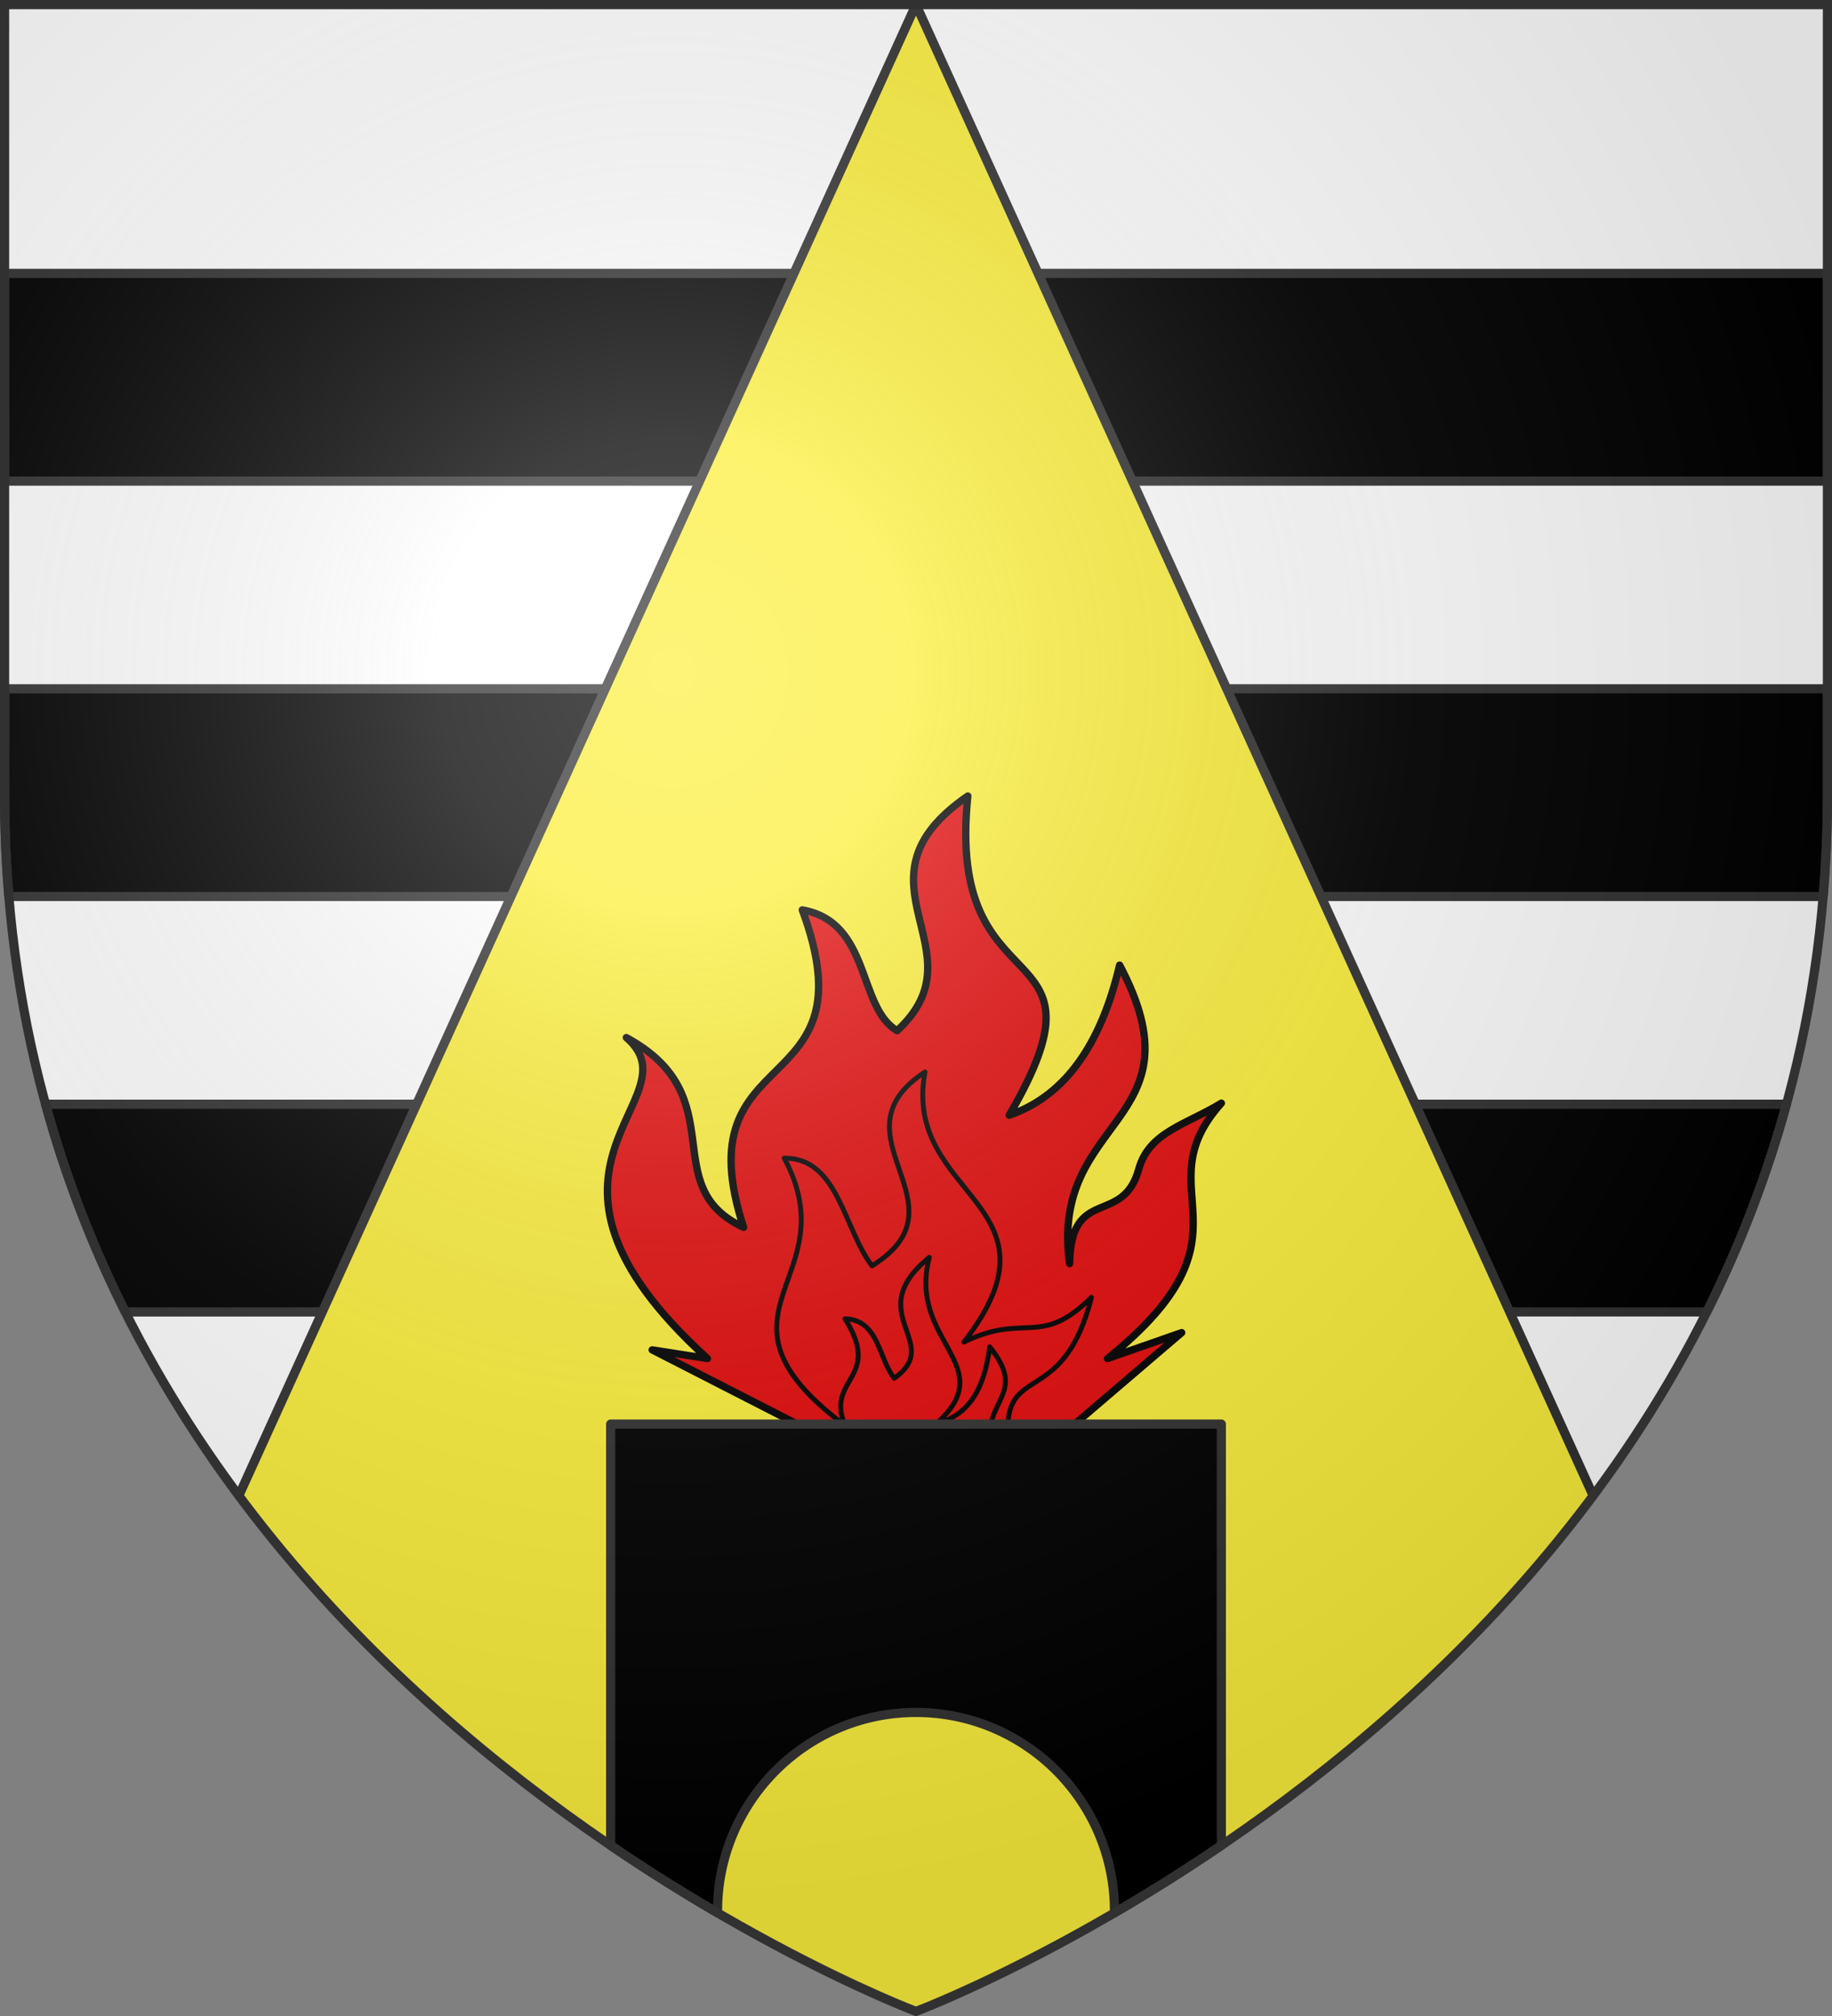
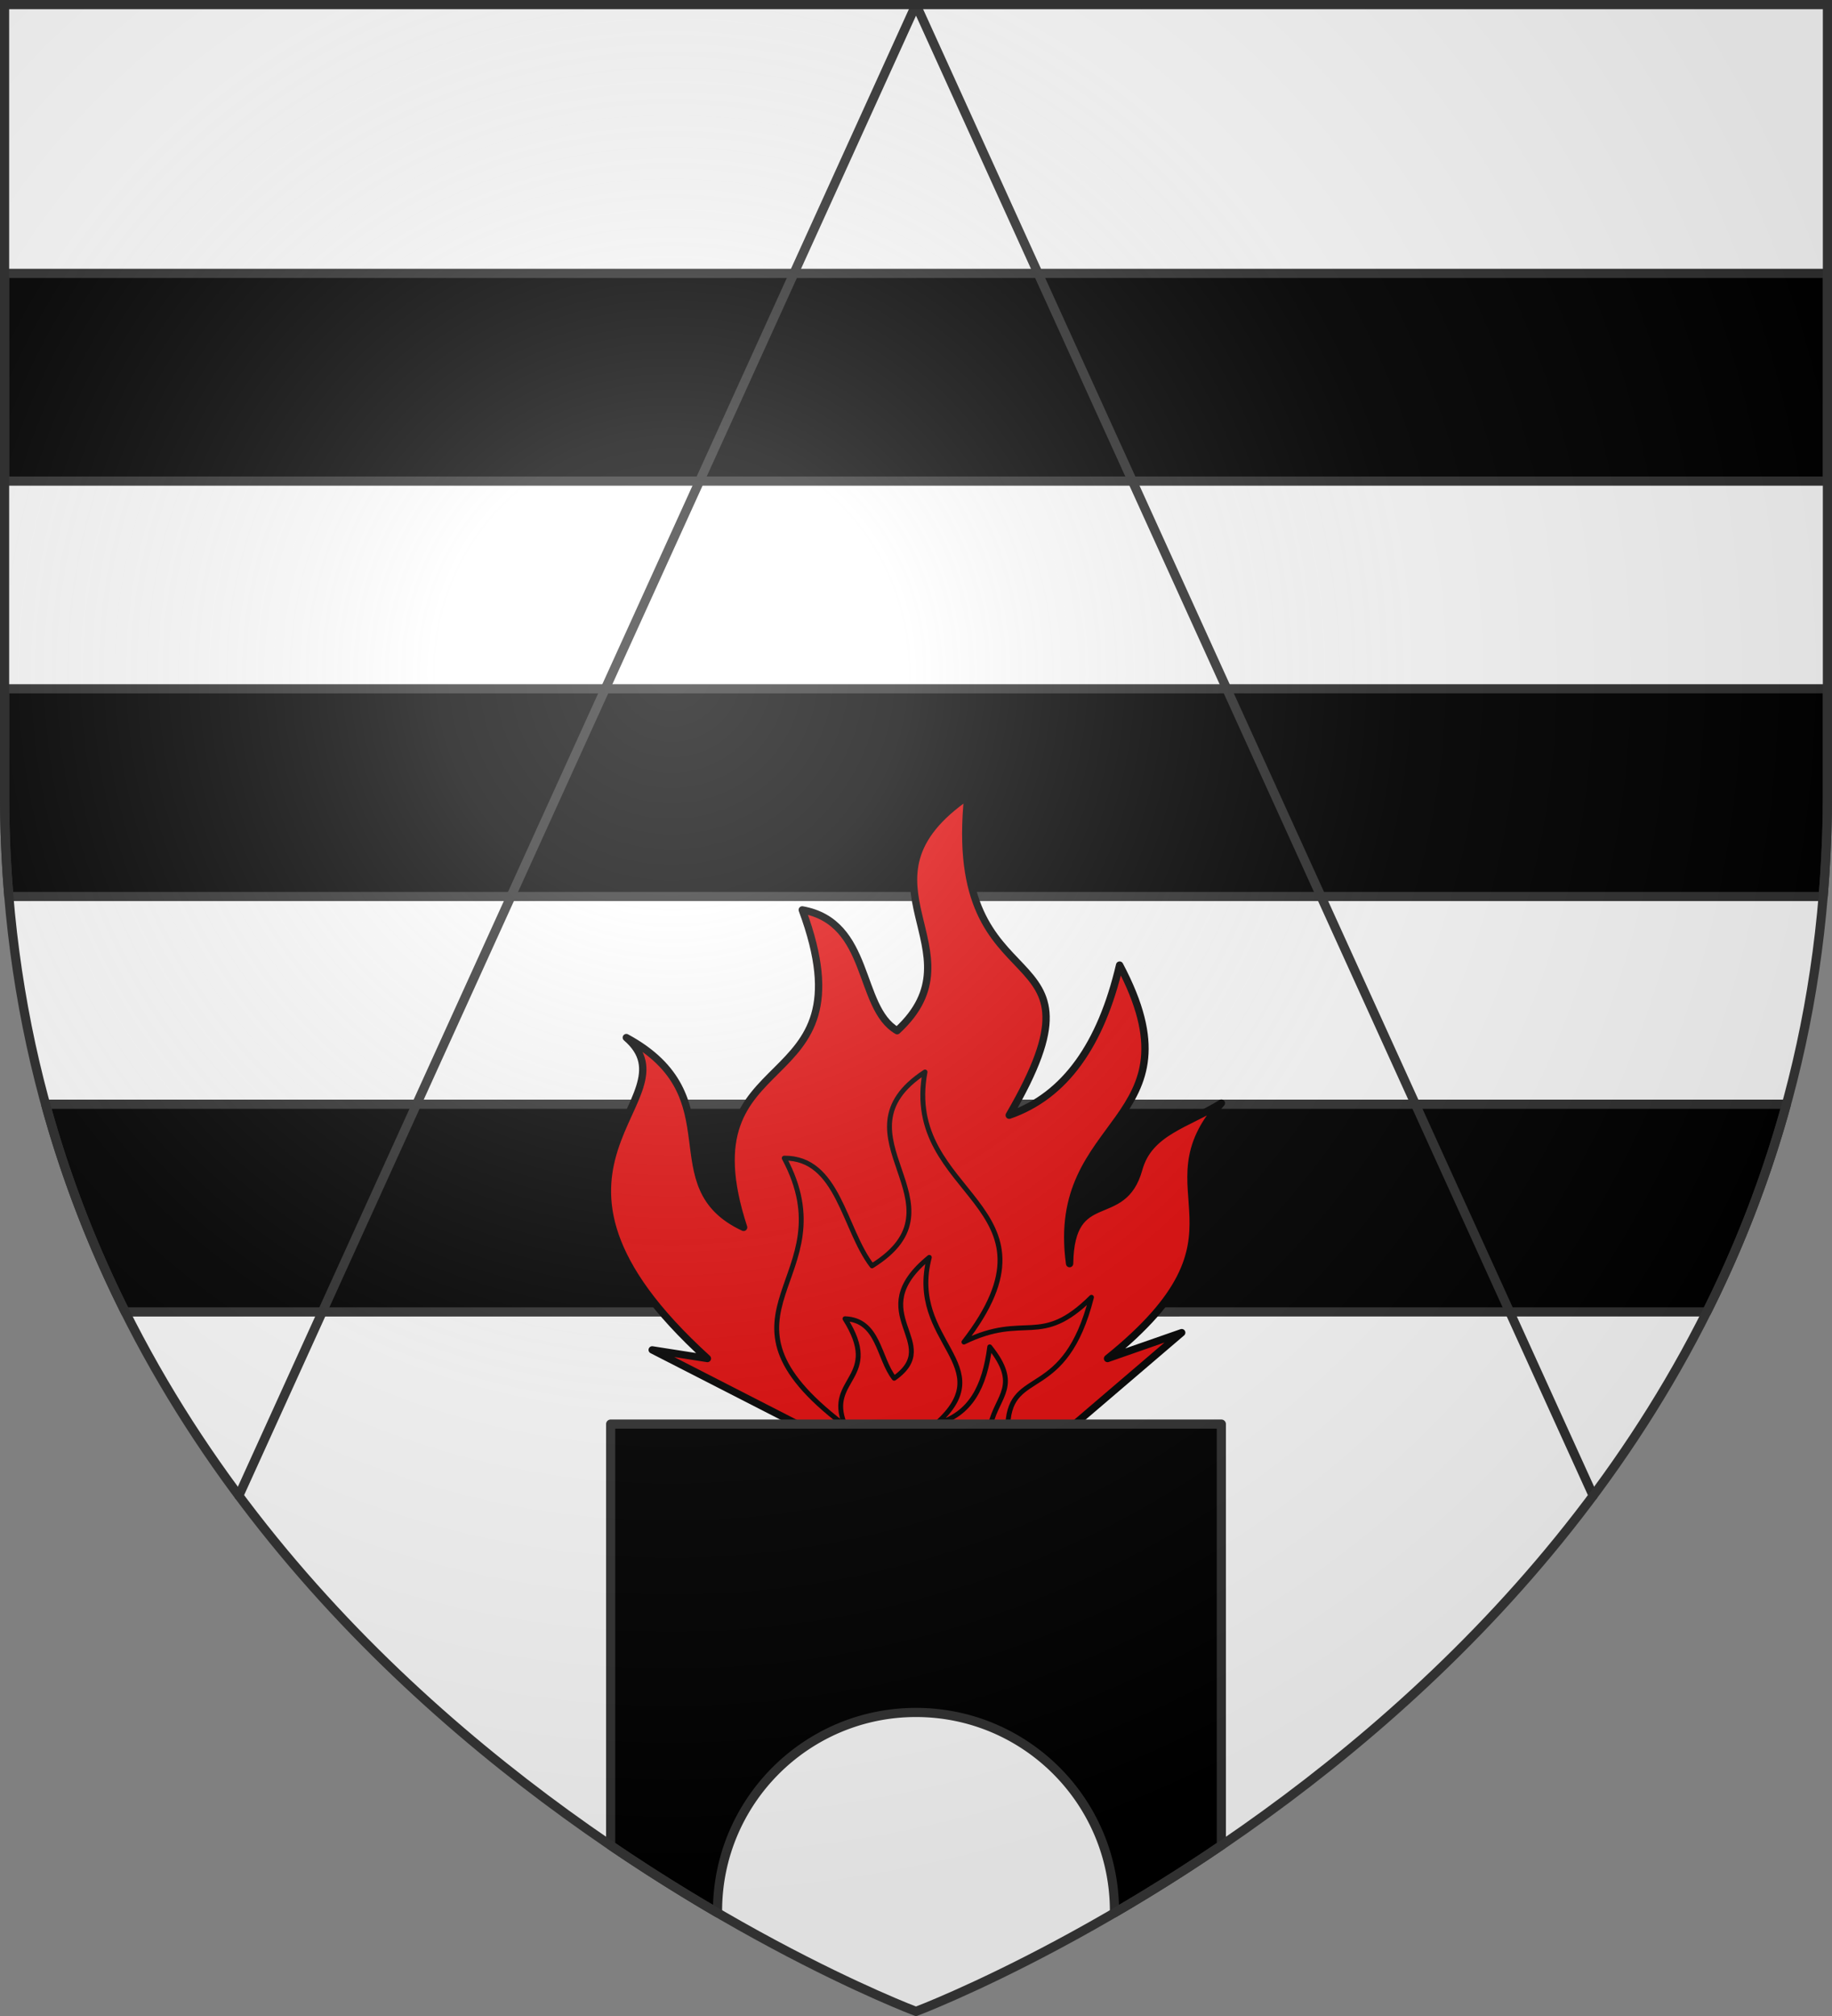
<svg xmlns="http://www.w3.org/2000/svg" xmlns:xlink="http://www.w3.org/1999/xlink" width="600" height="660" version="1.0">
  <rect width="100%" height="100%" fill="#808080" stroke="none" />
  <defs>
    <g id="b">
      <path id="a" d="M0 0v1h.5z" transform="rotate(18 3.157 -.5)" />
      <use xlink:href="#a" width="810" height="540" transform="scale(-1 1)" />
    </g>
    <g id="c">
      <use xlink:href="#b" width="810" height="540" transform="rotate(72)" />
      <use xlink:href="#b" width="810" height="540" transform="rotate(144)" />
    </g>
    <g id="e">
      <path id="d" d="M0 0v1h.5z" transform="rotate(18 3.157 -.5)" />
      <use xlink:href="#d" width="810" height="540" transform="scale(-1 1)" />
    </g>
    <g id="f">
      <use xlink:href="#e" width="810" height="540" transform="rotate(72)" />
      <use xlink:href="#e" width="810" height="540" transform="rotate(144)" />
    </g>
    <g id="h">
      <path id="g" d="M0 0v1h.5z" transform="rotate(18 3.157 -.5)" />
      <use xlink:href="#g" width="810" height="540" transform="scale(-1 1)" />
    </g>
    <g id="i">
      <use xlink:href="#h" width="810" height="540" transform="rotate(72)" />
      <use xlink:href="#h" width="810" height="540" transform="rotate(144)" />
    </g>
    <g id="k">
-       <path id="j" d="M0 0v1h.5z" transform="rotate(18 3.157 -.5)" />
      <use xlink:href="#j" width="810" height="540" transform="scale(-1 1)" />
    </g>
    <g id="l">
      <use xlink:href="#k" width="810" height="540" transform="rotate(72)" />
      <use xlink:href="#k" width="810" height="540" transform="rotate(144)" />
    </g>
    <g id="n">
      <path id="m" d="M0 0v1h.5z" transform="rotate(18 3.157 -.5)" />
      <use xlink:href="#m" width="810" height="540" transform="scale(-1 1)" />
    </g>
    <g id="o">
      <use xlink:href="#n" width="810" height="540" transform="rotate(72)" />
      <use xlink:href="#n" width="810" height="540" transform="rotate(144)" />
    </g>
    <g id="q">
      <path id="p" d="M0 0v1h.5z" transform="rotate(18 3.157 -.5)" />
      <use xlink:href="#p" width="810" height="540" transform="scale(-1 1)" />
    </g>
    <g id="r">
      <use xlink:href="#q" width="810" height="540" transform="rotate(72)" />
      <use xlink:href="#q" width="810" height="540" transform="rotate(144)" />
    </g>
    <g id="t">
      <path id="s" d="M0 0v1h.5z" transform="rotate(18 3.157 -.5)" />
      <use xlink:href="#s" width="810" height="540" transform="scale(-1 1)" />
    </g>
    <g id="u">
      <use xlink:href="#t" width="810" height="540" transform="rotate(72)" />
      <use xlink:href="#t" width="810" height="540" transform="rotate(144)" />
    </g>
    <g id="w">
-       <path id="v" d="M0 0v1h.5z" transform="rotate(18 3.157 -.5)" />
      <use xlink:href="#v" width="810" height="540" transform="scale(-1 1)" />
    </g>
    <g id="x">
      <use xlink:href="#w" width="810" height="540" transform="rotate(72)" />
      <use xlink:href="#w" width="810" height="540" transform="rotate(144)" />
    </g>
    <path id="A" d="M-298.5-298.5h597V-40C298.5 246.31 0 358.5 0 358.5S-298.5 246.31-298.5-40z" />
    <path id="z" d="M2.922 27.673c0-5.952 2.317-9.844 5.579-11.013 1.448-.519 3.307-.273 5.018 1.447 2.119 2.129 2.736 7.993-3.483 9.121.658-.956.619-3.081-.714-3.787-.99-.524-2.113-.253-2.676.123-.824.552-1.729 2.106-1.679 4.108z" />
    <radialGradient id="B" cx="-80" cy="-80" r="405" gradientUnits="userSpaceOnUse">
      <stop offset="0" style="stop-color:#fff;stop-opacity:.31" />
      <stop offset=".19" style="stop-color:#fff;stop-opacity:.25" />
      <stop offset=".6" style="stop-color:#6b6b6b;stop-opacity:.125" />
      <stop offset="1" style="stop-color:#000;stop-opacity:.125" />
    </radialGradient>
  </defs>
  <g transform="translate(300 300)">
    <use xlink:href="#A" width="600" height="660" style="fill:#fff" />
    <path d="M1.5 89.5v68h597v-68zm0 136V260c0 11.447.49 22.606 1.406 33.5h594.188A399 399 0 0 0 598.5 260v-34.5zm13.438 136c6.673 24.31 15.565 46.962 26.093 68H558.97c10.528-21.038 19.42-43.69 26.093-68z" style="fill:#000;fill-opacity:1;fill-rule:nonzero;stroke:#313131;stroke-width:3;stroke-linecap:butt;stroke-linejoin:round;stroke-miterlimit:4;stroke-opacity:1" transform="translate(-300 -300)" />
-     <path d="M300 1.5 78.219 489.656C166.66 608.376 300 658.5 300 658.5s133.339-50.125 221.781-168.844z" style="opacity:1;fill:#fcef3c;fill-opacity:1;fill-rule:nonzero;stroke:none;stroke-width:3;stroke-linecap:round;stroke-linejoin:round;stroke-miterlimit:4;stroke-dasharray:none;stroke-dashoffset:0;stroke-opacity:1" transform="translate(-300 -300)" />
    <path d="M78.219 489.656 300 1.5l221.781 488.156" style="opacity:1;fill:none;fill-opacity:1;fill-rule:nonzero;stroke:#313131;stroke-width:3;stroke-linecap:round;stroke-linejoin:round;stroke-miterlimit:4;stroke-dasharray:none;stroke-dashoffset:0;stroke-opacity:1" transform="translate(-300 -300)" />
  </g>
  <path d="M153.131 935.9h113.684l43.779-37.423-30.363 10.591c64.116-51.588 13.771-67.888 46.603-104.504-14.127 8.716-29.613 11.742-33.813 26.978-6.508 23.607-27.851 6.649-28.324 38.69-8.369-60.693 55.044-56.928 20.477-122.157-7.596 32.338-22.23 53.5-45.191 61.432 45.136-77.453-26.27-40.879-16.947-130.63-51.008 35.063 6.9 63.099-28.95 96.03-16.305-9.511-10.589-44.435-38.836-49.427 29.478 79.565-49.42 52.116-24.008 129.924-36.384-16.964-3.315-53.455-48.016-77.672 29.724 25.572-53.858 52.227 33.187 131.337l-22.595-3.531z" style="opacity:1;fill:#e20909;fill-opacity:1;fill-rule:nonzero;stroke:#000;stroke-width:3;stroke-linecap:round;stroke-linejoin:round;stroke-miterlimit:4;stroke-dasharray:none;stroke-dashoffset:0;stroke-opacity:1" transform="matrix(.8 0 0 .8 138.548 -282.502)" />
  <path d="M171.943 935.9c-60.274-45.955 2.58-59.134-24.07-108.83 22.158-.186 24.294 28.889 35.936 44.072 40.582-25.12-17.954-53.382 21.697-79.33-9.57 51.372 60.012 53.604 15.934 110.519 25.23-12.32 31.17 2.549 52.208-18.307-10.882 42.91-32.935 28.53-34.24 51.877z" style="opacity:1;fill:#e20909;fill-opacity:1;fill-rule:nonzero;stroke:#000;stroke-width:2;stroke-linecap:round;stroke-linejoin:round;stroke-miterlimit:4;stroke-dasharray:none;stroke-dashoffset:0;stroke-opacity:1" transform="matrix(.8 0 0 .8 138.548 -282.502)" />
  <path d="M172.553 935.9c-7.575-18.76 15.597-18.759.192-43.108 13.857.527 13.628 16.02 20.136 24.355 20.772-14.584-13.91-26.387 14.383-49.477-9.066 34.727 29.906 44.16 2.684 68.23 14.346-3.923 19.956-15.43 22.054-31.602 12.64 15.77 3.22 19.895.384 31.603z" style="opacity:1;fill:#e20909;fill-opacity:1;fill-rule:nonzero;stroke:#000;stroke-width:2;stroke-linecap:round;stroke-linejoin:round;stroke-miterlimit:4;stroke-dasharray:none;stroke-dashoffset:0;stroke-opacity:1" transform="matrix(.8 0 0 .8 138.548 -282.502)" />
  <path d="M200 466.219v137.937a596 596 0 0 0 35 22.063q-.002-.297 0-.594c0-35.88 29.12-65 65-65s65 29.12 65 65q.002.297 0 .594a596 596 0 0 0 35-22.063V466.22z" style="opacity:1;fill:#000;fill-opacity:1;fill-rule:nonzero;stroke:#313131;stroke-width:3;stroke-linecap:round;stroke-linejoin:round;stroke-miterlimit:4;stroke-dasharray:none;stroke-dashoffset:0;stroke-opacity:1" />
  <use xlink:href="#A" width="600" height="660" style="fill:url(#B)" transform="translate(300 300)" />
  <use xlink:href="#A" width="600" height="660" style="fill:none;stroke:#313131;stroke-width:3;stroke-opacity:1" transform="translate(300 300)" />
</svg>